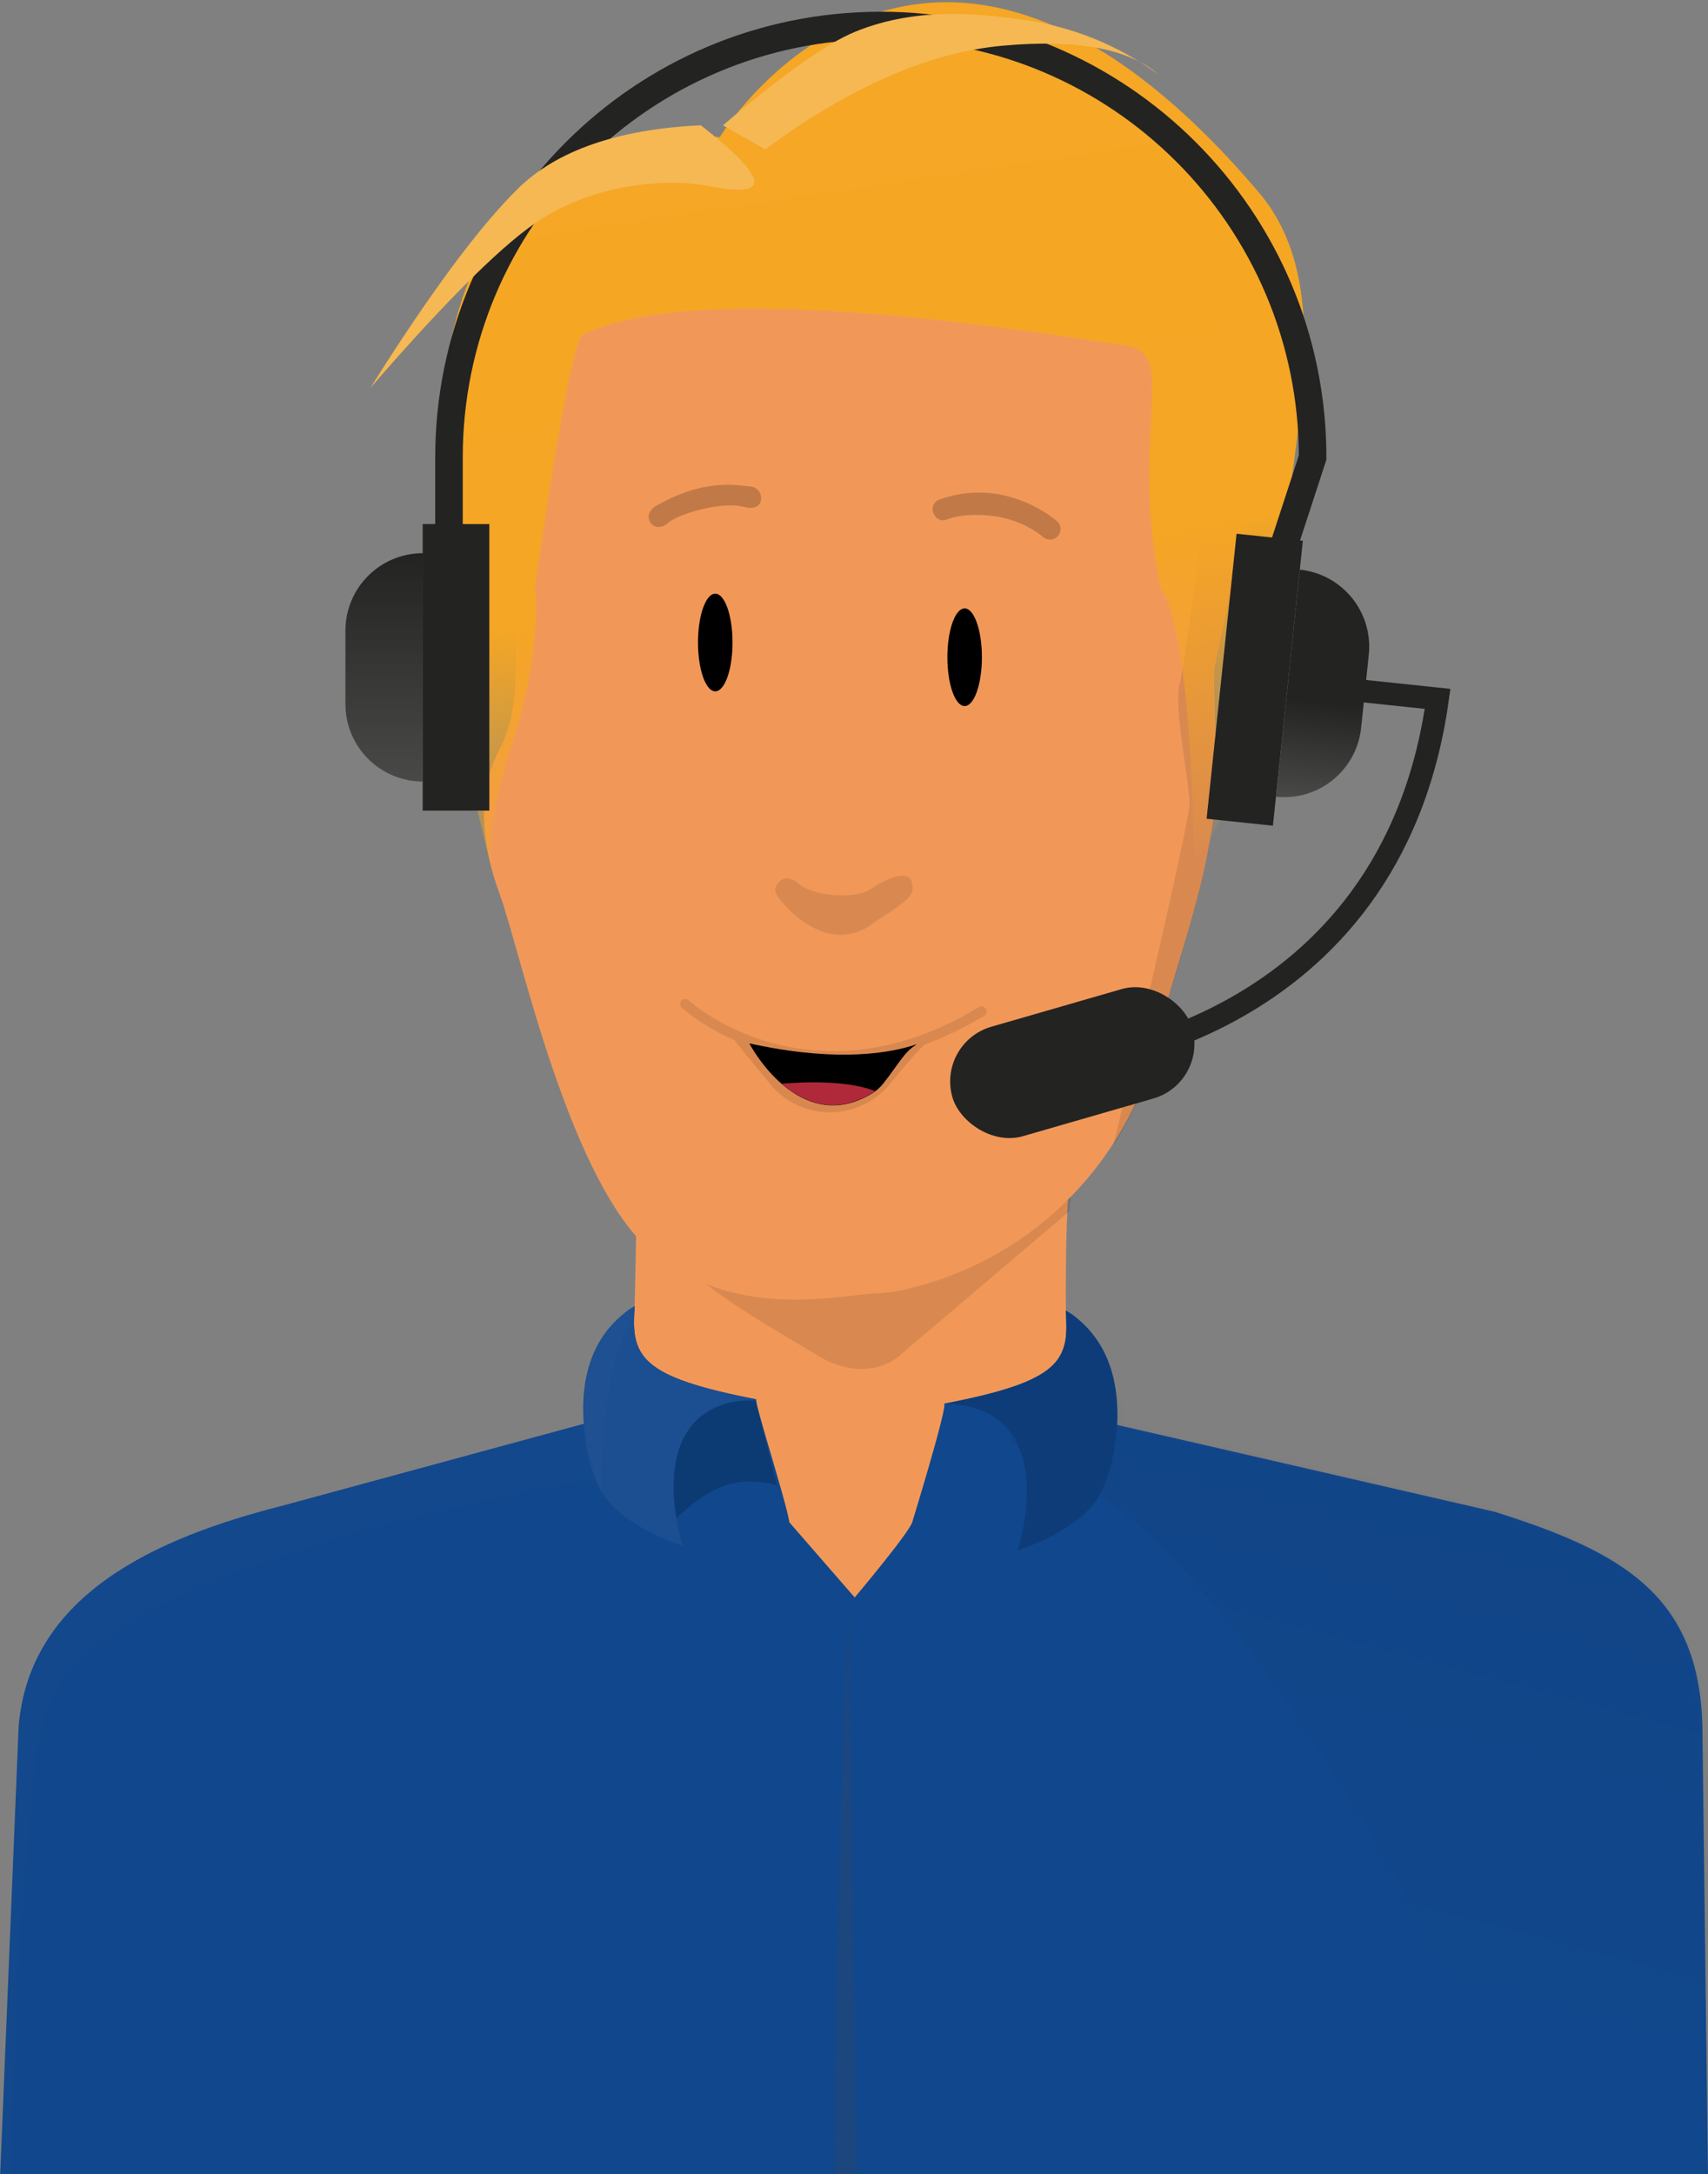
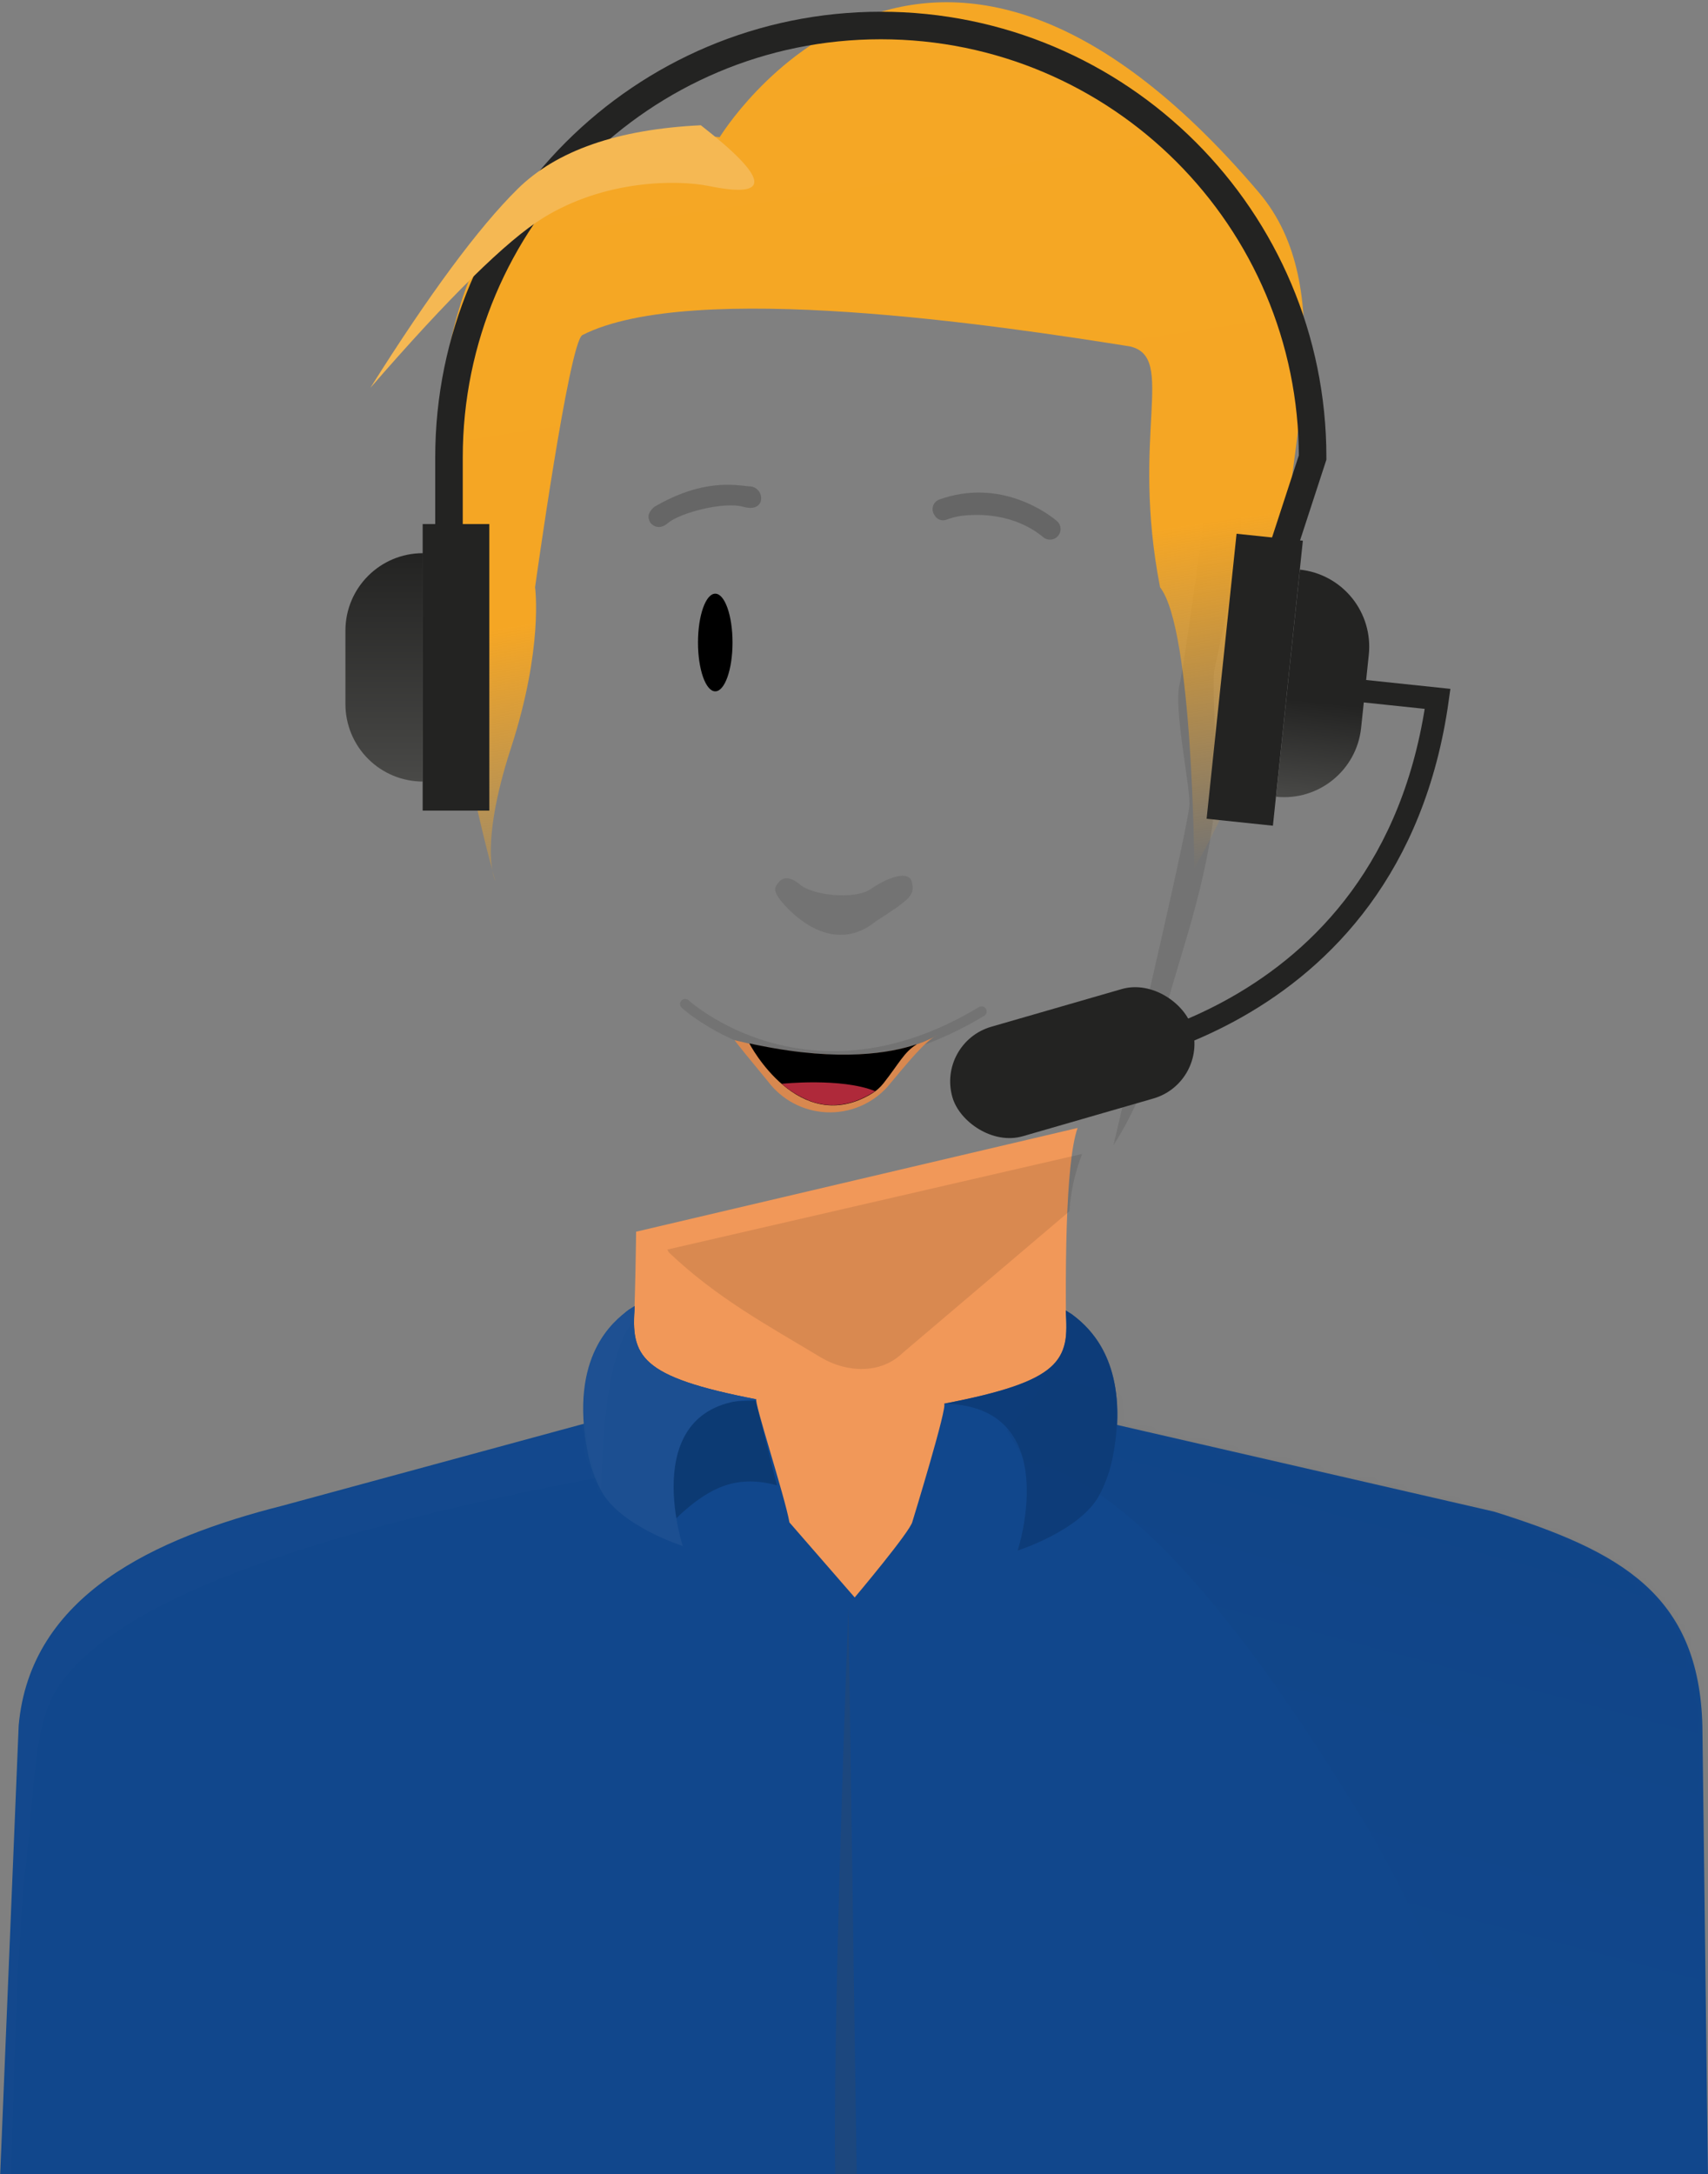
<svg xmlns="http://www.w3.org/2000/svg" xmlns:xlink="http://www.w3.org/1999/xlink" width="268px" height="341px" viewBox="0 0 268 341" version="1.1">
  <rect x="0" y="0" width="268" height="341" fill="#808080" stroke="none" />
  <title>figure_customer-service-2</title>
  <desc>Created with Sketch.</desc>
  <defs>
    <path d="M267.12,66.76 C266.61,46.05 254.22,39.32 234.45,33.11 L175.3,19.51 C175.84,8.06 170.13,3.63 168.17,2.15 L167.22,1.56 C167.82,9.42 166.55,12.64 148.12,16.18 C148.85,16.18 143.17,34.66 143.17,34.66 C142.93,36.11 134.11,46.57 134.11,46.57 L123.87,34.8 C123.15,30.7 118.19,15.57 118.69,15.49 C100.27,11.94 99,8.72 99.59,0.87 L98.64,1.46 C96.64,2.98 91.58,8.3 92,19.22 L44.279,32.186 C24.335,37.244 4.754,46.165 2.93,66.66 L0,137.82 L134.15,137.15 L268,137.82 L267.12,66.76 Z" id="path-1" />
    <linearGradient x1="50%" y1="0%" x2="35.813%" y2="59.629%" id="linearGradient-3">
      <stop stop-color="#000000" offset="0%" />
      <stop stop-color="#000000" stop-opacity="0" offset="100%" />
    </linearGradient>
    <path d="M27.68,15.49 C9.26,11.94 7.99,8.72 8.58,0.87 L7.63,1.46 C5.3,3.22 -1.73,8.65 1.21,23.82 C1.61,25.914 2.321,27.936 3.32,29.82 C6.32,35.38 16.13,38.5 16.13,38.5 C16.13,38.5 8.7,15.8 27.68,15.49 Z" id="path-4" />
    <linearGradient x1="50%" y1="0%" x2="50%" y2="100%" id="linearGradient-6">
      <stop stop-color="#F5A825" offset="0%" />
      <stop stop-color="#F5A624" offset="69.025%" />
      <stop stop-color="#F5A623" stop-opacity="0" offset="100%" />
    </linearGradient>
    <linearGradient x1="50%" y1="0%" x2="50%" y2="100%" id="linearGradient-7">
      <stop stop-color="#494947" offset="0%" />
      <stop stop-color="#232322" offset="100%" />
    </linearGradient>
    <linearGradient x1="50%" y1="100%" x2="50%" y2="56.803%" id="linearGradient-8">
      <stop stop-color="#494947" offset="0%" />
      <stop stop-color="#232322" offset="100%" />
    </linearGradient>
  </defs>
  <g id="figure_customer-service-2" stroke="none" stroke-width="1" fill="none" fill-rule="evenodd">
    <g id="Resurs-8" transform="translate(0, 25)">
      <polygon id="Shape" fill="#000000" fill-rule="nonzero" points="170 183.82 170 183.82 170 183.77" />
      <path d="M99.81,168.2 C99.81,168.2 99.52,204.54 96.22,223.2 C96.39,225.59 153.96,232.2 168.61,220.93 C168.61,220.93 165.23,162.93 169.08,151.93 L99.81,168.2 Z" id="Shape" fill="#F19859" fill-rule="nonzero" />
      <g id="Group" opacity="0.1" transform="translate(104, 156)" fill="#000000" fill-rule="nonzero">
        <path d="M37.63,31.22 L63.8,9 C64.001,5.915 64.675,2.88 65.8,0 L0.71,15 L0.94,15.44 C8.53,22.64 16.28,26.79 24.82,31.93 C28.93,34.37 34.23,34.53 37.63,31.22 Z" id="Shape" />
      </g>
-       <path d="M151.68,2.3 C151.68,2.3 125.19,-3.94 106.24,9.45 C84.2,25 91.08,26.86 82.76,45.16 C80.438,50.443 79.301,56.171 79.43,61.94 C79.43,64.99 83.43,83.3 78.43,92.45 C75.097,98.55 75.097,106.177 78.43,115.33 C81.76,124.48 89.43,161.09 102.74,171.77 C116.05,182.45 132.69,177.87 137.68,177.87 C139.604,177.758 141.512,177.443 143.37,176.93 C162.622,172.012 177.481,156.7 181.82,137.31 C184.43,126.03 188.82,116.21 190.56,102.03 C191.28,96.31 190.24,84.25 190.56,79.8 C192.22,72.17 193.81,64.36 193.81,64.36 C193.81,64.36 196.74,49.1 193.41,36.9 C190.08,24.7 188.28,9.92 151.68,2.3 Z" id="Shape" fill="#F19859" fill-rule="nonzero" />
-       <ellipse id="Oval" fill="#000000" fill-rule="nonzero" cx="151.36" cy="78.09" rx="2.71" ry="7.66" />
      <ellipse id="Oval" fill="#000000" fill-rule="nonzero" cx="112.23" cy="75.78" rx="2.71" ry="7.66" />
      <path d="M148.64,56.47 C149.341,56.208 150.069,56.024 150.81,55.92 C153.52,55.58 159.17,55.48 163.81,59.35 C164.298,59.688 164.928,59.739 165.465,59.486 C166.001,59.232 166.361,58.712 166.41,58.121 C166.458,57.53 166.188,56.958 165.7,56.62 C164.6,55.69 157.04,49.87 147.34,53.37 C146.9,53.545 146.559,53.905 146.411,54.355 C146.262,54.805 146.321,55.297 146.57,55.7 C146.738,56.081 147.052,56.377 147.442,56.522 C147.832,56.667 148.264,56.648 148.64,56.47 Z" id="Shape" fill="#000000" fill-rule="nonzero" opacity="0.2" />
      <path d="M102,56.93 C102,56.93 103.1,58.53 104.84,57.02 C106.58,55.51 113.45,53.61 116.65,54.5 C118.65,55.05 119.26,54.09 119.38,53.6 C119.519,53.026 119.38,52.419 119.004,51.963 C118.629,51.507 118.06,51.254 117.47,51.28 C115.32,51.08 110.27,50.06 102.67,54.5 C101.41,55.6 101.75,56.35 102,56.93 Z" id="Shape" fill="#000000" fill-rule="nonzero" opacity="0.2" />
      <path d="M122.43,116.17 C122.43,116.17 129.68,125.79 137.43,119.51 C143.05,115.91 143.52,115.36 143.08,113.37 C142.64,111.38 139.2,112.67 136.64,114.44 C134.08,116.21 127.27,115.44 125.37,113.62 C124.1,112.62 122.99,112.45 122.2,113.36 C121.41,114.27 121.39,114.76 122.43,116.17 Z" id="Shape" fill="#000000" fill-rule="nonzero" opacity="0.1" />
      <path d="M107.51,132.49 C107.51,132.49 126.74,150.11 154.02,133.65" id="Shape" stroke="#000000" stroke-width="1.6" opacity="0.1" stroke-linecap="round" />
      <path d="M120.51,144.64 C122.689,147.528 126.04,149.297 129.654,149.467 C133.267,149.637 136.77,148.191 139.21,145.52 C142.57,141.52 145.04,138.41 147.04,137.37 C147.04,137.37 137.85,143.76 115.32,138.17 C115.31,138.17 114.2,137 120.51,144.64 Z" id="Shape" fill="#D8884F" fill-rule="nonzero" />
      <path d="M136.79,146.54 C137.501,146.11 138.128,145.554 138.64,144.9 C141.01,141.9 141.9,139.96 143.83,138.83 L143.73,138.83 C139.73,140.17 131.86,141.55 119.26,139.01 C118.71,138.92 118.14,138.77 117.58,138.66 C117.57,138.7 125.31,153.45 136.79,146.54 Z" id="Shape" fill="#000000" fill-rule="nonzero" />
      <path d="M137.33,146.16 C132,144 122.65,145 122.65,145 C124.083,146.249 125.738,147.216 127.53,147.85 C130.31,148.73 133.53,148.57 137.21,146.23 L137.33,146.16 Z" id="Shape" fill="#AF293A" fill-rule="nonzero" />
      <g id="Group" opacity="0.1" transform="translate(174, 45)" fill="#000000" fill-rule="nonzero">
        <path d="M16.51,57.46 C17.23,51.74 16.19,39.68 16.51,35.23 C18.17,27.6 19.76,19.79 19.76,19.79 C20.861,13.44 21.197,6.98 20.76,0.55 L16.38,0.55 C16.38,0.55 12.01,33.63 11.08,37.37 C10.15,41.11 12.64,52.66 12.64,56.09 C12.64,58.74 4.43,93.85 0.71,109.65 C4.014,104.46 6.408,98.745 7.79,92.75 C10.38,81.46 14.73,71.64 16.51,57.46 Z" id="Shape" />
      </g>
-       <path d="M142.51,195.18 L144.57,195.32 C143.92,195.24 143.24,195.19 142.51,195.18 Z" id="Shape" />
      <g id="Group-3" transform="translate(0, 179)">
        <mask id="mask-2" fill="white">
          <use xlink:href="#path-1" />
        </mask>
        <use id="Mask" fill="#11478C" fill-rule="nonzero" xlink:href="#path-1" />
        <path d="M1.569,147.976 C2.072,118.198 2.915,98.247 4.098,88.122 C5.497,76.151 5.21,66.715 8.949,60.884 C17.433,47.654 46.681,36.436 96.692,27.229 C98.913,24.025 100.023,22.423 100.023,22.423 C100.023,22.423 97.432,19.615 92.249,14 C51.065,22.82 29.183,27.229 26.603,27.229 C22.733,27.229 -60,58.641 -60,58.641 C-60,58.641 -54.585,96.181 -43.756,171.263 L1.569,147.976 Z" id="Path-6" fill="#FFFFFF" opacity="0.1" mask="url(#mask-2)" />
        <path d="M244.149,145.976 C229.76,112.661 220.03,91.777 214.959,83.324 C193.235,47.11 175.22,27.745 160.915,25.229 L158,20.423 L164.803,12 C200.839,20.82 219.986,25.229 222.244,25.229 C225.631,25.229 298.023,56.641 298.023,56.641 L283.81,169.263 L244.149,145.976 Z" id="Path-6" fill="url(#linearGradient-3)" opacity="0.2" mask="url(#mask-2)" />
      </g>
      <path d="M106.013,213.246 C108.765,210.553 111.372,208.8 113.833,207.986 C116.294,207.172 118.988,207.172 121.915,207.986 L118.556,194.721 C110.889,194.777 106.329,195.878 104.878,198.022 C103.426,200.166 103.805,205.24 106.013,213.246 Z" id="Path-2" fill="#0C3A73" />
      <path d="M168.18,181.14 L167.23,180.55 C167.83,188.41 166.56,191.63 148.13,195.17 C148.86,195.17 149.54,195.23 150.19,195.31 C166.55,197.2 159.68,218.21 159.68,218.21 C159.68,218.21 169.52,215.08 172.49,209.53 C173.489,207.646 174.2,205.624 174.6,203.53 C175.029,201.379 175.264,199.193 175.3,197 C175.41,186.7 170.13,182.62 168.18,181.14 Z" id="Shape" fill="#0D3A74" fill-rule="nonzero" opacity="0.8" />
      <g id="Group-4" transform="translate(91, 179)">
        <mask id="mask-5" fill="white">
          <use xlink:href="#path-4" />
        </mask>
        <use id="Mask" fill="#1C4F91" fill-rule="nonzero" xlink:href="#path-4" />
        <path d="M8.76,2.798 C4.625,6.945 2.829,19.876 3.374,41.592 C3.918,63.308 0.483,51.607 -6.933,6.488 C-5.591,-1.848 -4.717,-6.017 -4.309,-6.017 C-3.902,-6.017 0.707,-5.218 9.518,-3.622 L8.76,2.798 Z" id="Path-3" fill="#FFFFFF" opacity="0.1" mask="url(#mask-5)" />
      </g>
    </g>
    <g id="Group-5" transform="translate(53, -7)">
      <path d="M16.149,136.31 C16.149,136.31 -2.423,8.176 67.246,25.659 C67.246,25.659 106.578,-22.307 149.826,46.028 C160.343,62.652 149.04,85.802 145.124,105.174 C142.088,121.388 135.195,136.625 125.03,149.586 C125.03,149.586 130.055,112.451 125.848,105.186 C124.562,80.81 133.427,69.899 126.484,67.134 C106.801,61.089 59.79,47.127 41.595,53.395 C39.389,54.151 28.735,91.538 28.735,91.538 C28.735,91.538 28.735,101.138 21.467,116.011 C14.2,130.883 16.149,136.31 16.149,136.31 Z" id="Shape" fill="url(#linearGradient-6)" fill-rule="nonzero" transform="translate(84.046, 79.443) rotate(-8) translate(-84.046, -79.443) " />
      <rect id="Rectangle-path" fill="#232322" fill-rule="nonzero" transform="translate(18.55, 111.675) rotate(-180) translate(-18.55, -111.675) " x="13.32" y="89.2" width="10.46" height="44.95" />
      <path d="M1.2,93.77 C4.422,93.77 7.513,95.05 9.791,97.329 C12.07,99.607 13.35,102.698 13.35,105.92 L13.35,117.44 C13.35,124.15 7.91,129.59 1.2,129.59 L1.2,93.77 Z" id="Shape" fill="url(#linearGradient-7)" fill-rule="nonzero" transform="translate(7.275, 111.68) rotate(-180) translate(-7.275, -111.68) " />
      <path d="M148.308,93.021 L152.964,78.757 C152.964,41.336 122.628,11 85.207,11 C47.786,11 17.45,41.336 17.45,78.757 L17.45,90.68" id="Shape" stroke="#232322" stroke-width="4.32" />
-       <path d="M59.527,21.916 L65.575,26.583 C80.11,18.721 93.18,15.079 104.785,15.656 C116.39,16.234 124.227,18.85 128.295,23.505 C122.421,17.85 115.539,13.957 107.649,11.827 C102.884,10.54 92.826,7.548 82.117,10.268 C77.434,11.457 69.904,15.34 59.527,21.916 Z" id="Path-5" fill="#F5B853" transform="translate(93.911, 17.872) rotate(-8) translate(-93.911, -17.872) " />
      <path d="M59.523,29.966 C46.504,28.768 36.545,30.737 29.648,35.871 C22.75,41.005 13.678,50.232 2.431,63.551 C16.638,51.181 26.817,43.64 32.968,40.927 C43.325,36.359 54.523,37.835 59.523,39.605 C68.977,42.951 68.977,39.738 59.523,29.966 Z" id="Path-4" fill="#F5B853" transform="translate(34.522, 46.589) rotate(-8) translate(-34.522, -46.589) " />
      <g id="Group-2" transform="translate(133.5, 141) rotate(6) translate(-133.5, -141) translate(97, 90)">
        <rect id="Rectangle-path" fill="#232322" fill-rule="nonzero" x="38.73" y="0.21" width="10.46" height="44.95" />
        <path d="M49.2,4.77 C52.422,4.77 55.513,6.05 57.791,8.329 C60.07,10.607 61.35,13.698 61.35,16.92 L61.35,28.44 C61.35,35.15 55.91,40.59 49.2,40.59 L49.2,4.77 Z" id="Shape" fill="url(#linearGradient-8)" fill-rule="nonzero" />
        <path d="M21.49,85.39 C21.49,85.39 71.02,76.12 72.81,22.67 L55.34,22.67" id="Shape" stroke="#232322" stroke-width="3.54" />
        <rect id="Rectangle-path" fill="#232322" fill-rule="nonzero" transform="translate(21.771, 85.408) rotate(-22.11) translate(-21.771, -85.408) " x="2.191" y="76.473" width="39.16" height="17.87" rx="8.93" />
      </g>
    </g>
    <path d="M133.123,252 C131,309.645 130.469,343.146 131.531,352.504 C132.592,361.862 133.749,371.027 135,380" id="Path-7" fill="#484848" opacity="0.2" />
  </g>
</svg>